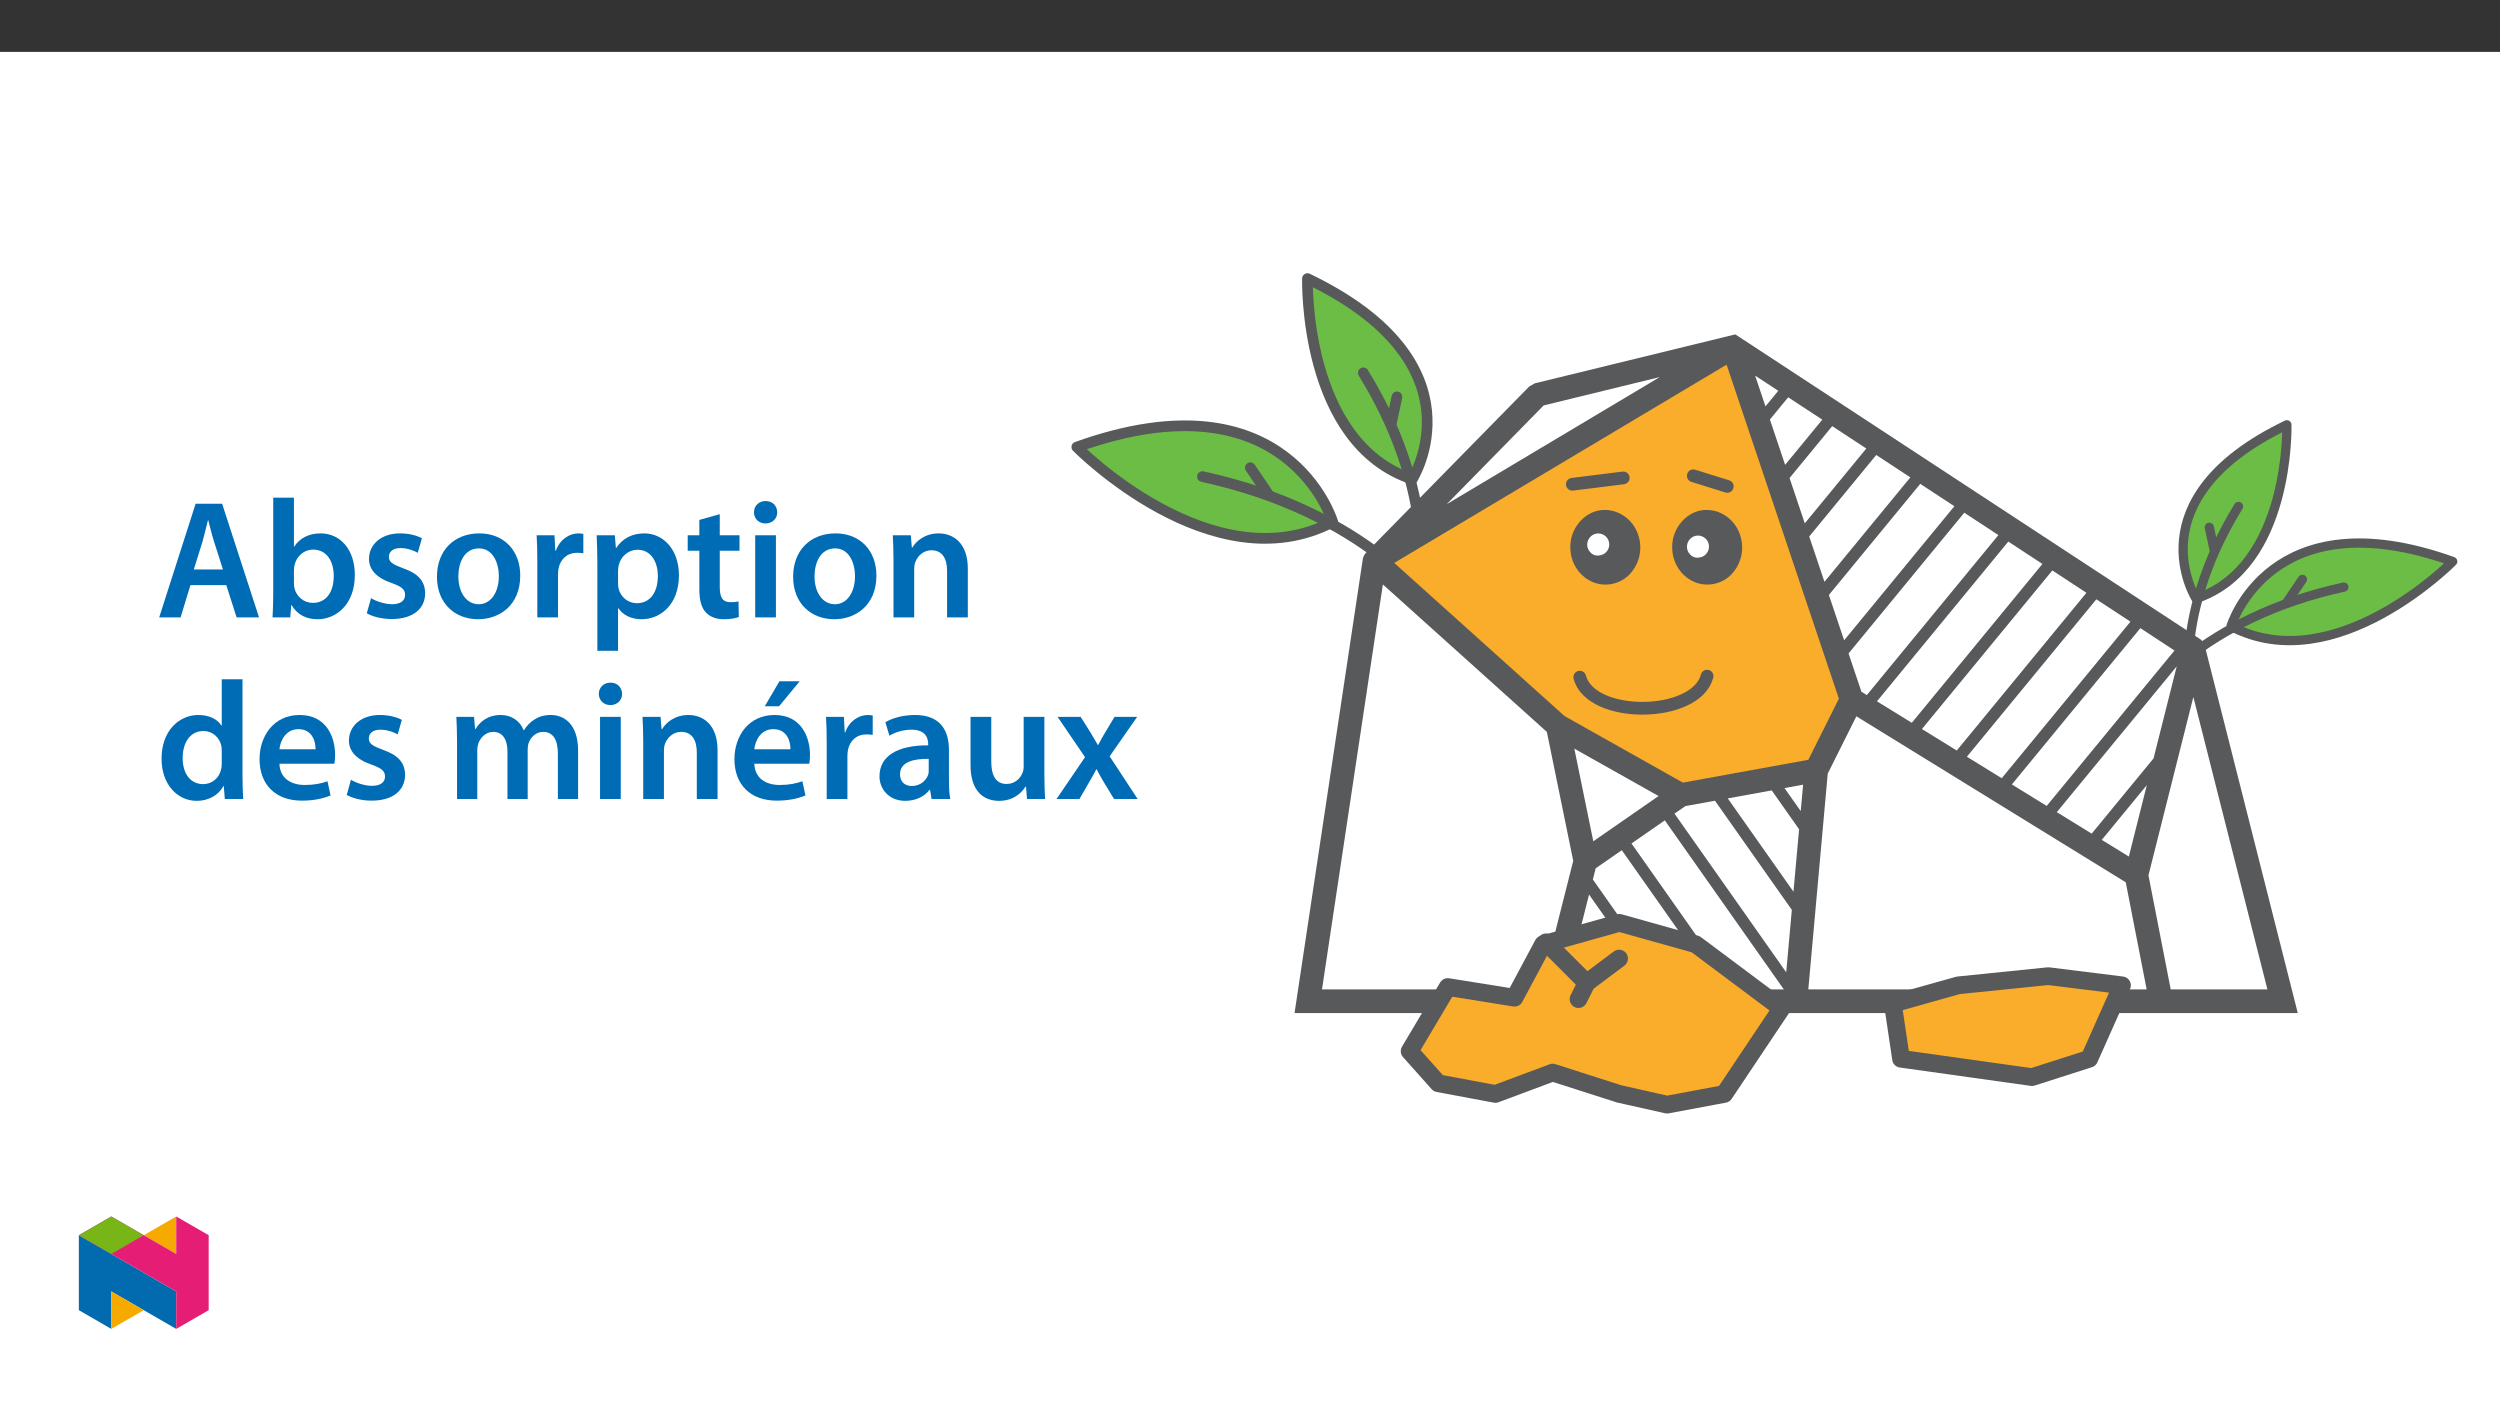
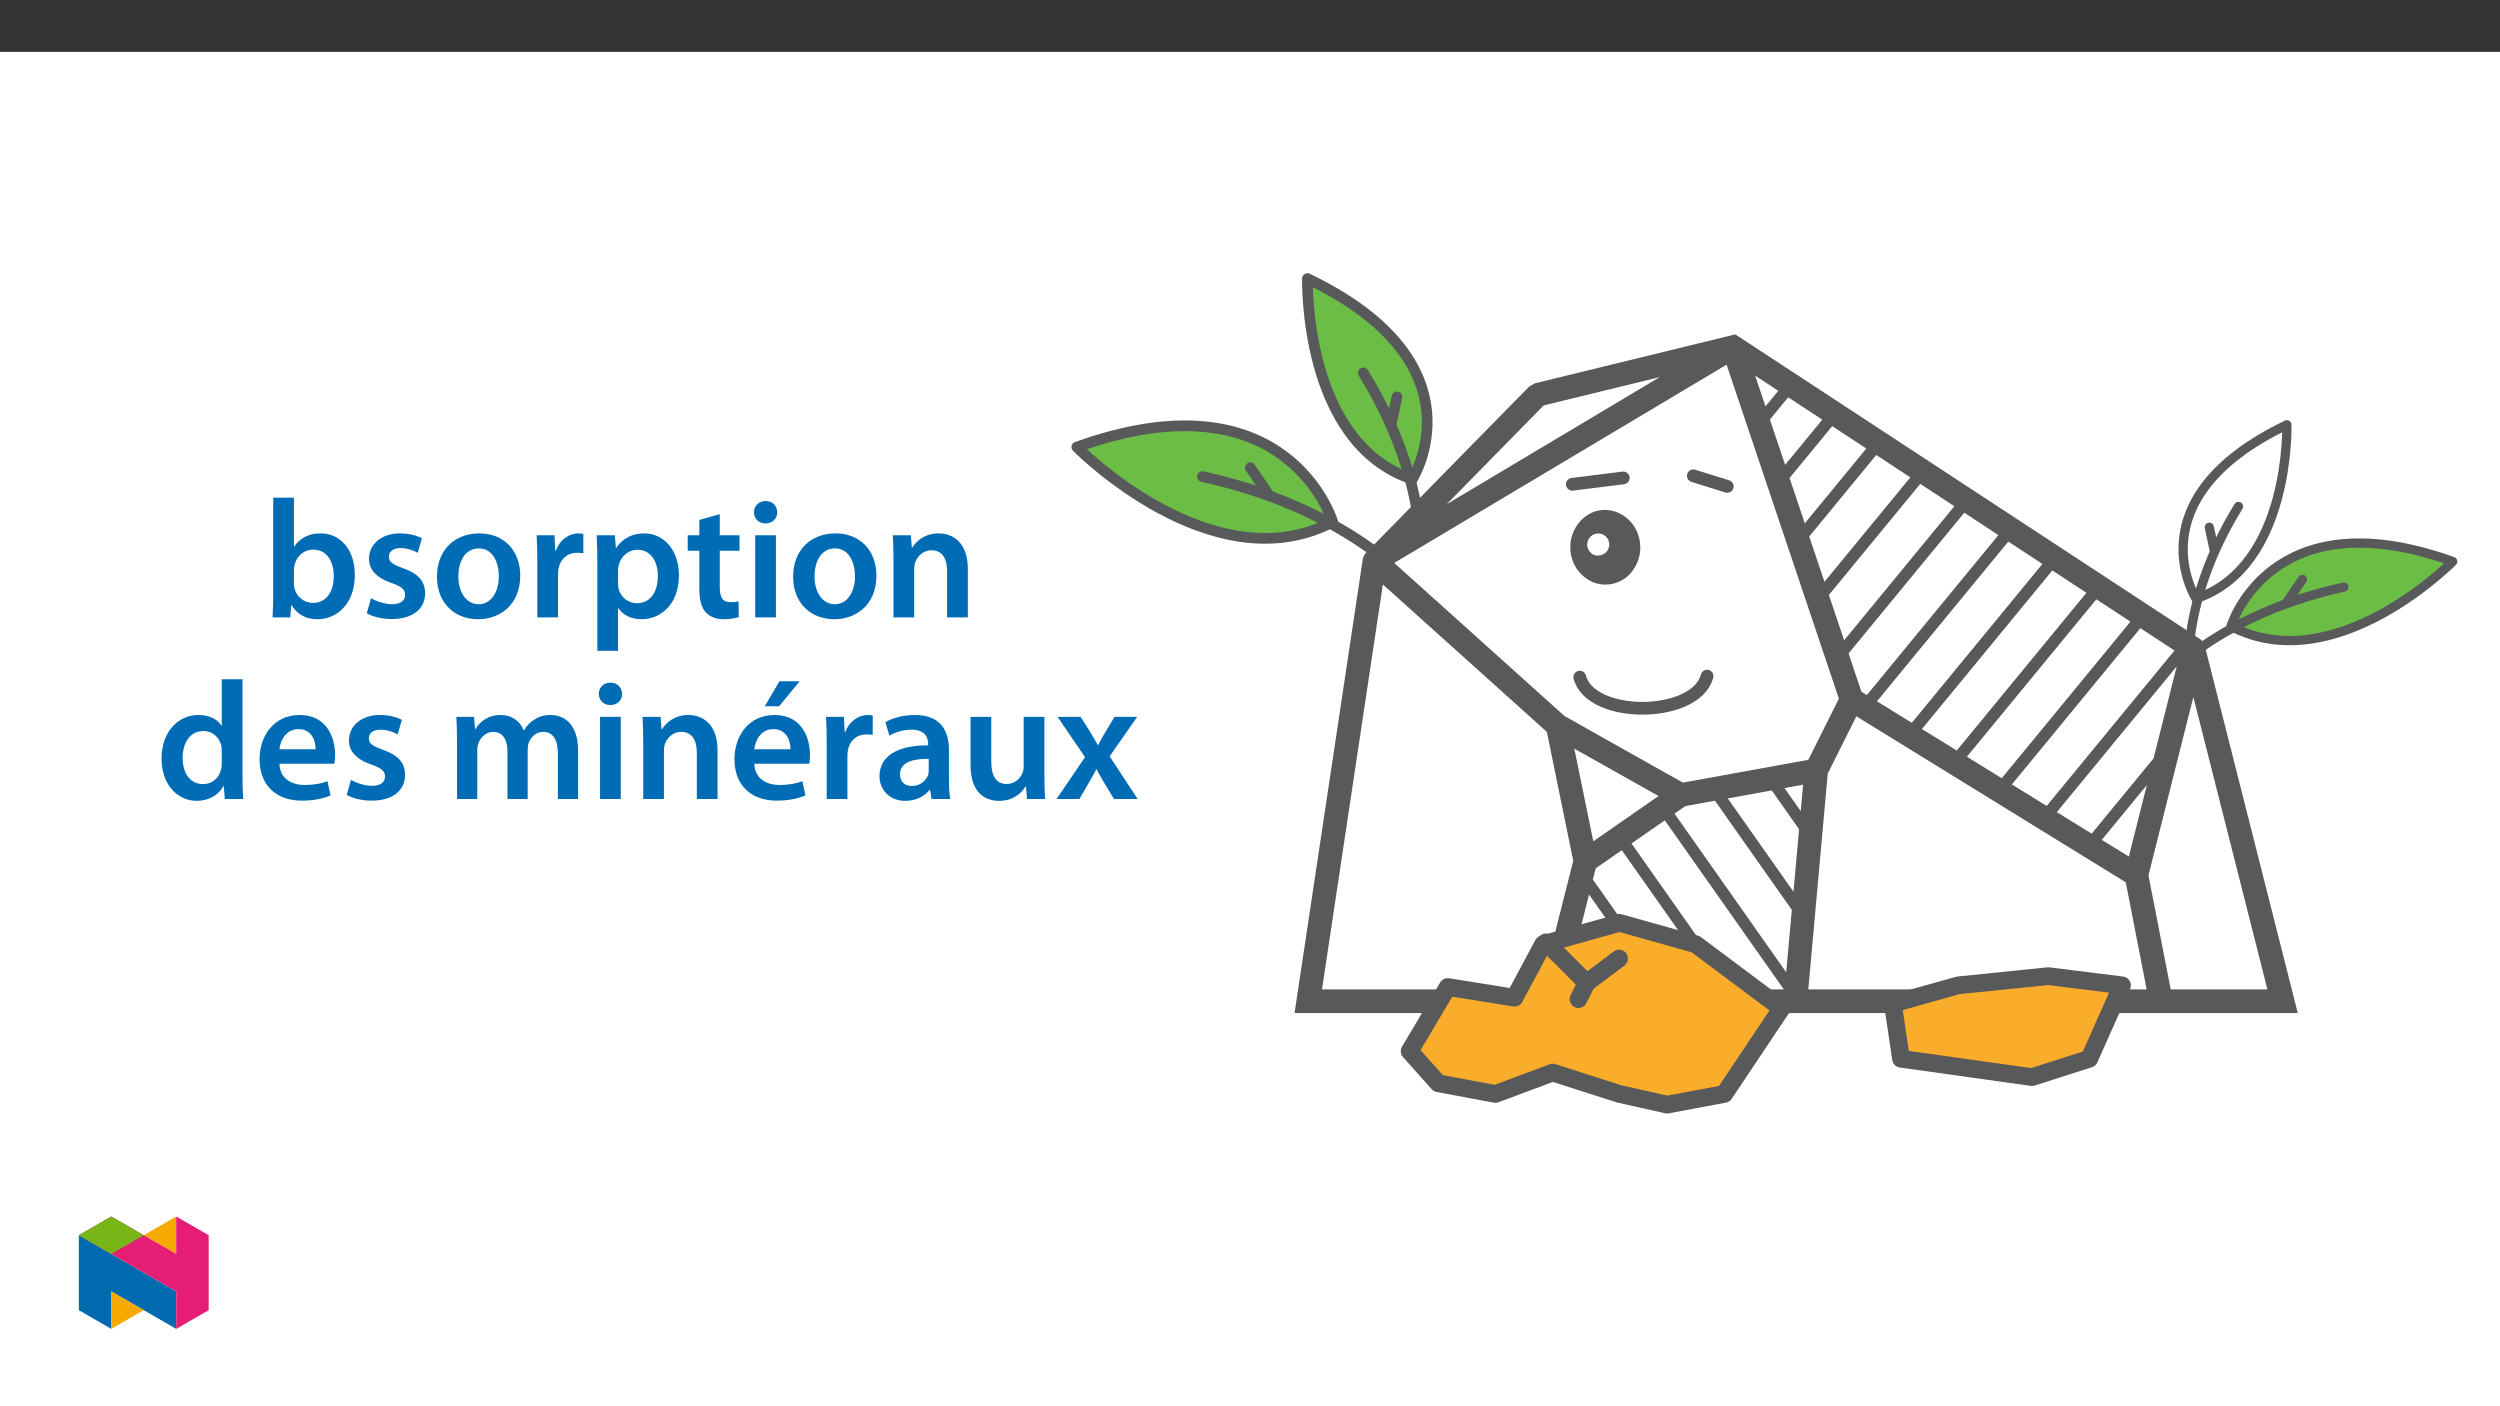
<svg xmlns="http://www.w3.org/2000/svg" xmlns:xlink="http://www.w3.org/1999/xlink" viewBox="0 0 960 540" version="1.1">
  <rect x="0" y="0" width="960" height="540" fill="#333333" stroke="none" />
  <defs>
    <g>
      <symbol overflow="visible" id="glyph0-0">
        <path style="stroke:none;" d="M 0 0 L 32.375 0 L 32.375 -45.328 L 0 -45.328 Z M 16.188 -25.578 L 5.188 -42.094 L 27.188 -42.094 Z M 18.125 -22.656 L 29.141 -39.172 L 29.141 -6.156 Z M 5.188 -3.234 L 16.188 -19.75 L 27.188 -3.234 Z M 3.234 -39.172 L 14.25 -22.656 L 3.234 -6.156 Z M 3.234 -39.172 " />
      </symbol>
      <symbol overflow="visible" id="glyph0-1">
-         <path style="stroke:none;" d="M 27.125 -12.375 L 31.078 0 L 39.688 0 L 25.516 -43.641 L 15.344 -43.641 L 1.359 0 L 9.578 0 L 13.344 -12.375 Z M 14.641 -18.391 L 18 -29.141 C 18.719 -31.734 19.422 -34.766 20.078 -37.297 L 20.203 -37.297 C 20.844 -34.766 21.562 -31.797 22.406 -29.141 L 25.828 -18.391 Z M 14.641 -18.391 " />
-       </symbol>
+         </symbol>
      <symbol overflow="visible" id="glyph0-2">
        <path style="stroke:none;" d="M 4.281 -8.875 C 4.281 -5.641 4.141 -2.141 4.016 0 L 10.812 0 L 11.203 -4.734 L 11.328 -4.734 C 13.594 -0.844 17.219 0.719 21.297 0.719 C 28.422 0.719 35.609 -4.922 35.609 -16.25 C 35.672 -25.828 30.172 -32.25 22.469 -32.25 C 17.734 -32.25 14.312 -30.234 12.375 -27.188 L 12.234 -27.188 L 12.234 -45.969 L 4.281 -45.969 Z M 12.234 -18.125 C 12.234 -18.906 12.375 -19.625 12.5 -20.203 C 13.344 -23.703 16.312 -26.031 19.547 -26.031 C 24.859 -26.031 27.516 -21.5 27.516 -15.922 C 27.516 -9.516 24.469 -5.562 19.484 -5.562 C 16.062 -5.562 13.281 -7.906 12.438 -11.141 C 12.297 -11.719 12.234 -12.375 12.234 -13.016 Z M 12.234 -18.125 " />
      </symbol>
      <symbol overflow="visible" id="glyph0-3">
        <path style="stroke:none;" d="M 2.328 -1.547 C 4.656 -0.266 8.094 0.641 11.906 0.641 C 20.266 0.641 24.734 -3.5 24.734 -9.266 C 24.672 -13.922 22.078 -16.828 16.312 -18.844 C 12.297 -20.328 10.812 -21.234 10.812 -23.25 C 10.812 -25.188 12.375 -26.609 15.219 -26.609 C 18 -26.609 20.594 -25.578 21.891 -24.797 L 23.5 -30.375 C 21.625 -31.406 18.578 -32.25 15.094 -32.25 C 7.766 -32.25 3.172 -27.969 3.172 -22.406 C 3.172 -18.641 5.703 -15.281 11.844 -13.203 C 15.734 -11.781 17.031 -10.75 17.031 -8.609 C 17.031 -6.547 15.469 -5.047 11.984 -5.047 C 9.125 -5.047 5.703 -6.281 3.953 -7.375 Z M 2.328 -1.547 " />
      </symbol>
      <symbol overflow="visible" id="glyph0-4">
        <path style="stroke:none;" d="M 18.578 -32.25 C 9.062 -32.25 2.266 -25.906 2.266 -15.547 C 2.266 -5.375 9.188 0.719 18.062 0.719 C 26.094 0.719 34.25 -4.469 34.25 -16.062 C 34.25 -25.641 27.969 -32.25 18.578 -32.25 Z M 18.391 -26.484 C 23.828 -26.484 26.031 -20.781 26.031 -15.859 C 26.031 -9.453 22.859 -5.047 18.328 -5.047 C 13.531 -5.047 10.484 -9.641 10.484 -15.734 C 10.484 -20.984 12.75 -26.484 18.391 -26.484 Z M 18.391 -26.484 " />
      </symbol>
      <symbol overflow="visible" id="glyph0-5">
        <path style="stroke:none;" d="M 4.281 0 L 12.234 0 L 12.234 -16.375 C 12.234 -17.219 12.297 -18.062 12.438 -18.781 C 13.141 -22.406 15.797 -24.797 19.547 -24.797 C 20.531 -24.797 21.234 -24.734 21.953 -24.609 L 21.953 -32.047 C 21.297 -32.188 20.844 -32.25 20.078 -32.25 C 16.641 -32.25 12.953 -29.984 11.391 -25.578 L 11.203 -25.578 L 10.875 -31.531 L 4.016 -31.531 C 4.203 -28.75 4.281 -25.641 4.281 -21.375 Z M 4.281 0 " />
      </symbol>
      <symbol overflow="visible" id="glyph0-6">
        <path style="stroke:none;" d="M 4.281 12.828 L 12.234 12.828 L 12.234 -3.5 L 12.375 -3.5 C 13.984 -0.969 17.281 0.719 21.234 0.719 C 28.422 0.719 35.609 -4.797 35.609 -16.188 C 35.609 -26.031 29.594 -32.25 22.344 -32.25 C 17.547 -32.25 13.859 -30.234 11.531 -26.672 L 11.391 -26.672 L 11 -31.531 L 4.016 -31.531 C 4.141 -28.562 4.281 -25.188 4.281 -21.047 Z M 12.234 -18.062 C 12.234 -18.719 12.375 -19.422 12.5 -20.078 C 13.344 -23.562 16.375 -25.969 19.688 -25.969 C 24.797 -25.969 27.516 -21.438 27.516 -15.859 C 27.516 -9.641 24.547 -5.438 19.484 -5.438 C 16.062 -5.438 13.281 -7.766 12.438 -11 C 12.297 -11.719 12.234 -12.438 12.234 -13.203 Z M 12.234 -18.062 " />
      </symbol>
      <symbol overflow="visible" id="glyph0-7">
        <path style="stroke:none;" d="M 5.562 -37.422 L 5.562 -31.531 L 1.094 -31.531 L 1.094 -25.578 L 5.562 -25.578 L 5.562 -10.75 C 5.562 -6.609 6.344 -3.688 8.094 -1.875 C 9.578 -0.266 11.984 0.719 14.953 0.719 C 17.422 0.719 19.547 0.328 20.719 -0.125 L 20.594 -6.156 C 19.688 -5.891 18.906 -5.828 17.484 -5.828 C 14.438 -5.828 13.406 -7.766 13.406 -11.656 L 13.406 -25.578 L 20.984 -25.578 L 20.984 -31.531 L 13.406 -31.531 L 13.406 -39.625 Z M 5.562 -37.422 " />
      </symbol>
      <symbol overflow="visible" id="glyph0-8">
        <path style="stroke:none;" d="M 12.234 0 L 12.234 -31.531 L 4.281 -31.531 L 4.281 0 Z M 8.281 -44.672 C 5.641 -44.672 3.812 -42.797 3.812 -40.344 C 3.812 -38.016 5.562 -36.062 8.219 -36.062 C 11 -36.062 12.75 -38.016 12.75 -40.344 C 12.688 -42.797 11 -44.672 8.281 -44.672 Z M 8.281 -44.672 " />
      </symbol>
      <symbol overflow="visible" id="glyph0-9">
        <path style="stroke:none;" d="M 4.281 0 L 12.234 0 L 12.234 -18.578 C 12.234 -19.484 12.375 -20.469 12.625 -21.109 C 13.469 -23.5 15.672 -25.766 18.844 -25.766 C 23.188 -25.766 24.859 -22.344 24.859 -17.812 L 24.859 0 L 32.828 0 L 32.828 -18.719 C 32.828 -28.688 27.125 -32.25 21.625 -32.25 C 16.375 -32.25 12.953 -29.266 11.531 -26.812 L 11.328 -26.812 L 10.938 -31.531 L 4.016 -31.531 C 4.141 -28.812 4.281 -25.766 4.281 -22.141 Z M 4.281 0 " />
      </symbol>
      <symbol overflow="visible" id="glyph0-10">
        <path style="stroke:none;" d="M 25.375 -45.969 L 25.375 -28.172 L 25.25 -28.172 C 23.828 -30.5 20.719 -32.25 16.375 -32.25 C 8.812 -32.25 2.203 -25.969 2.266 -15.406 C 2.266 -5.703 8.219 0.719 15.797 0.719 C 20.328 0.719 24.156 -1.484 26.031 -4.984 L 26.156 -4.984 L 26.547 0 L 33.609 0 C 33.469 -2.141 33.344 -5.641 33.344 -8.875 L 33.344 -45.969 Z M 25.375 -13.656 C 25.375 -12.828 25.312 -12.047 25.125 -11.328 C 24.344 -7.906 21.5 -5.703 18.266 -5.703 C 13.203 -5.703 10.359 -9.906 10.359 -15.734 C 10.359 -21.562 13.203 -26.094 18.328 -26.094 C 21.953 -26.094 24.469 -23.562 25.188 -20.531 C 25.312 -19.875 25.375 -19.031 25.375 -18.391 Z M 25.375 -13.656 " />
      </symbol>
      <symbol overflow="visible" id="glyph0-11">
        <path style="stroke:none;" d="M 31.016 -13.531 C 31.141 -14.25 31.281 -15.406 31.281 -16.906 C 31.281 -23.828 27.906 -32.25 17.672 -32.25 C 7.578 -32.25 2.266 -24.016 2.266 -15.281 C 2.266 -5.641 8.281 0.641 18.516 0.641 C 23.047 0.641 26.812 -0.188 29.531 -1.359 L 28.359 -6.797 C 25.906 -5.953 23.312 -5.375 19.625 -5.375 C 14.5 -5.375 10.094 -7.828 9.906 -13.531 Z M 9.906 -19.094 C 10.234 -22.344 12.297 -26.812 17.219 -26.812 C 22.531 -26.812 23.828 -22.016 23.766 -19.094 Z M 9.906 -19.094 " />
      </symbol>
      <symbol overflow="visible" id="glyph0-12">
        <path style="stroke:none;" d="M 4.281 0 L 12.047 0 L 12.047 -18.641 C 12.047 -19.547 12.172 -20.469 12.438 -21.297 C 13.203 -23.438 15.219 -25.766 18.188 -25.766 C 21.891 -25.766 23.641 -22.656 23.641 -18.266 L 23.641 0 L 31.406 0 L 31.406 -18.906 C 31.406 -19.812 31.531 -20.844 31.797 -21.562 C 32.641 -23.828 34.641 -25.766 37.359 -25.766 C 41.188 -25.766 43 -22.656 43 -17.422 L 43 0 L 50.766 0 L 50.766 -18.578 C 50.766 -28.688 45.453 -32.25 40.281 -32.25 C 37.625 -32.25 35.609 -31.594 33.797 -30.375 C 32.375 -29.469 31.078 -28.172 29.984 -26.422 L 29.844 -26.422 C 28.484 -29.922 25.25 -32.25 21.109 -32.25 C 15.734 -32.25 12.891 -29.328 11.391 -26.875 L 11.203 -26.875 L 10.812 -31.531 L 4.016 -31.531 C 4.141 -28.812 4.281 -25.766 4.281 -22.141 Z M 4.281 0 " />
      </symbol>
      <symbol overflow="visible" id="glyph0-13">
        <path style="stroke:none;" d="M 31.016 -13.531 C 31.141 -14.25 31.281 -15.406 31.281 -16.906 C 31.281 -23.828 27.906 -32.25 17.672 -32.25 C 7.578 -32.25 2.266 -24.016 2.266 -15.281 C 2.266 -5.641 8.281 0.641 18.516 0.641 C 23.047 0.641 26.812 -0.188 29.531 -1.359 L 28.359 -6.797 C 25.906 -5.953 23.312 -5.375 19.625 -5.375 C 14.5 -5.375 10.094 -7.828 9.906 -13.531 Z M 9.906 -19.094 C 10.234 -22.344 12.297 -26.812 17.219 -26.812 C 22.531 -26.812 23.828 -22.016 23.766 -19.094 Z M 19.547 -45.203 L 13.922 -35.609 L 19.422 -35.609 L 27.328 -45.203 Z M 19.547 -45.203 " />
      </symbol>
      <symbol overflow="visible" id="glyph0-14">
        <path style="stroke:none;" d="M 28.75 -18.906 C 28.75 -25.828 25.828 -32.25 15.734 -32.25 C 10.75 -32.25 6.672 -30.891 4.344 -29.469 L 5.891 -24.281 C 8.031 -25.641 11.266 -26.609 14.375 -26.609 C 19.938 -26.609 20.781 -23.188 20.781 -21.109 L 20.781 -20.594 C 9.125 -20.656 2.078 -16.578 2.078 -8.672 C 2.078 -3.891 5.641 0.719 11.984 0.719 C 16.125 0.719 19.422 -1.031 21.297 -3.5 L 21.5 -3.5 L 22.078 0 L 29.266 0 C 28.875 -1.938 28.75 -4.734 28.75 -7.578 Z M 20.984 -11.078 C 20.984 -10.484 20.984 -9.906 20.781 -9.328 C 20 -7.062 17.734 -4.984 14.5 -4.984 C 11.984 -4.984 9.969 -6.406 9.969 -9.516 C 9.969 -14.312 15.344 -15.469 20.984 -15.406 Z M 20.984 -11.078 " />
      </symbol>
      <symbol overflow="visible" id="glyph0-15">
        <path style="stroke:none;" d="M 32.5 -31.531 L 24.547 -31.531 L 24.547 -12.5 C 24.547 -11.594 24.406 -10.688 24.094 -10.031 C 23.312 -7.969 21.234 -5.766 18 -5.766 C 13.797 -5.766 12.109 -9.125 12.109 -14.375 L 12.109 -31.531 L 4.141 -31.531 L 4.141 -13.016 C 4.141 -2.719 9.391 0.719 15.094 0.719 C 20.781 0.719 23.891 -2.531 25.25 -4.734 L 25.453 -4.734 L 25.828 0 L 32.766 0 C 32.641 -2.594 32.5 -5.703 32.5 -9.453 Z M 32.5 -31.531 " />
      </symbol>
      <symbol overflow="visible" id="glyph0-16">
        <path style="stroke:none;" d="M 0.719 -31.531 L 11.266 -16.062 L 0.328 0 L 9.125 0 L 12.75 -6.281 C 13.734 -8.031 14.703 -9.578 15.609 -11.391 L 15.734 -11.391 C 16.641 -9.641 17.547 -7.969 18.578 -6.281 L 22.406 0 L 31.469 0 L 20.719 -16.375 L 31.281 -31.531 L 22.594 -31.531 L 19.094 -25.703 C 18.125 -24.094 17.219 -22.469 16.312 -20.719 L 16.188 -20.719 C 15.281 -22.344 14.375 -23.891 13.344 -25.578 L 9.578 -31.531 Z M 0.719 -31.531 " />
      </symbol>
    </g>
    <clipPath id="clip1">
      <path d="M 854 206 L 943.621 206 L 943.621 248 L 854 248 Z M 854 206 " />
    </clipPath>
    <clipPath id="clip2">
      <path d="M 499 104.926 L 551 104.926 L 551 187 L 499 187 Z M 499 104.926 " />
    </clipPath>
    <clipPath id="clip3">
-       <path d="M 411.445 161 L 514 161 L 514 209 L 411.445 209 Z M 411.445 161 " />
+       <path d="M 411.445 161 L 514 161 L 514 209 L 411.445 209 Z " />
    </clipPath>
    <clipPath id="clip4">
      <path d="M 537 350 L 688 350 L 688 427.586 L 537 427.586 Z M 537 350 " />
    </clipPath>
    <clipPath id="clip5">
      <path d="M 30.277 474 L 68 474 L 68 510.301 L 30.277 510.301 Z M 30.277 474 " />
    </clipPath>
    <clipPath id="clip6">
      <path d="M 42 495 L 56 495 L 56 510.301 L 42 510.301 Z M 42 495 " />
    </clipPath>
    <clipPath id="clip7">
      <path d="M 55 467.125 L 68 467.125 L 68 482 L 55 482 Z M 55 467.125 " />
    </clipPath>
    <clipPath id="clip8">
      <path d="M 30.277 467.125 L 80.133 467.125 L 80.133 510.301 L 30.277 510.301 Z M 30.277 467.125 " />
    </clipPath>
    <clipPath id="clip9">
      <path d="M 30.277 467.125 L 56 467.125 L 56 482 L 30.277 482 Z M 30.277 467.125 " />
    </clipPath>
  </defs>
  <g id="surface1">
    <path style=" stroke:none;fill-rule:nonzero;fill:rgb(100%,100%,100%);fill-opacity:1;" d="M 0 559.926 L 960 559.926 L 960 19.926 L 0 19.926 Z M 0 559.926 " />
-     <path style=" stroke:none;fill-rule:nonzero;fill:rgb(42.4%,74.1%,27.1%);fill-opacity:1;" d="M 843.281 229.859 C 843.281 229.859 818.914 191.566 878.156 163.129 C 878.156 163.129 879.641 217.711 843.281 229.859 " />
    <path style="fill:none;stroke-width:4.186;stroke-linecap:round;stroke-linejoin:round;stroke:rgb(34.499%,34.9%,35.699%);stroke-opacity:1;stroke-miterlimit:4;" d="M 0.001 0.002 C 0.001 0.002 -28.666 45.052 41.031 78.508 C 41.031 78.508 42.777 14.294 0.001 0.002 Z M 0.001 0.002 " transform="matrix(0.85,0,0,-0.85,843.28,229.861)" />
    <path style="fill:none;stroke-width:4.186;stroke-linecap:round;stroke-linejoin:round;stroke:rgb(34.499%,34.9%,35.699%);stroke-opacity:1;stroke-miterlimit:4;" d="M 0.001 -0 C 1.205 16.328 6.361 39.453 22.455 65.574 " transform="matrix(0.85,0,0,-0.85,840.488,250.219)" />
    <path style="fill:none;stroke-width:4.186;stroke-linecap:round;stroke-linejoin:round;stroke:rgb(34.499%,34.9%,35.699%);stroke-opacity:1;stroke-miterlimit:4;" d="M -0.002 0 L 2.287 -10.726 " transform="matrix(0.85,0,0,-0.85,848.384,202.477)" />
    <path style=" stroke:none;fill-rule:nonzero;fill:rgb(42.4%,74.1%,27.1%);fill-opacity:1;" d="M 856.699 240.512 C 856.699 240.512 871.66 190.445 941.844 215.609 C 941.844 215.609 896.715 261.457 856.699 240.512 " />
    <g clip-path="url(#clip1)" clip-rule="nonzero">
      <path style="fill:none;stroke-width:4.186;stroke-linecap:round;stroke-linejoin:round;stroke:rgb(34.499%,34.9%,35.699%);stroke-opacity:1;stroke-miterlimit:4;" d="M -0.002 -0.001 C -0.002 -0.001 17.599 58.901 100.168 29.296 C 100.168 29.296 47.075 -24.642 -0.002 -0.001 Z M -0.002 -0.001 " transform="matrix(0.85,0,0,-0.85,856.701,240.511)" />
    </g>
    <path style="fill:none;stroke-width:4.186;stroke-linecap:round;stroke-linejoin:round;stroke:rgb(34.499%,34.9%,35.699%);stroke-opacity:1;stroke-miterlimit:4;" d="M -0.002 -0.001 C 14.998 11.534 37.687 24.245 69.943 31.253 " transform="matrix(0.85,0,0,-0.85,840.591,252.011)" />
    <path style="fill:none;stroke-width:4.186;stroke-linecap:round;stroke-linejoin:round;stroke:rgb(34.499%,34.9%,35.699%);stroke-opacity:1;stroke-miterlimit:4;" d="M -0 0 L -7.234 -10.703 " transform="matrix(0.85,0,0,-0.85,884.118,222.477)" />
-     <path style=" stroke:none;fill-rule:nonzero;fill:rgb(98%,67.499%,16.899%);fill-opacity:1;" d="M 600.133 276.75 L 647.055 303.145 L 696.793 294.102 L 708.918 269.855 L 664.387 137.41 L 532.602 216.027 Z M 600.133 276.75 " />
    <path style=" stroke:none;fill-rule:nonzero;fill:rgb(34.499%,34.9%,35.699%);fill-opacity:1;" d="M 824.379 301.48 L 807.086 322.508 L 817.477 328.914 Z M 637.344 144.801 L 592.77 155.68 L 555.57 193.586 Z M 531.023 224.43 L 507.645 379.934 L 591.641 379.934 L 604.121 330.559 L 593.992 281.051 Z M 600.992 379.934 L 611.258 379.934 L 603.703 369.207 Z M 616.797 379.934 L 635.836 379.934 L 610.195 343.52 L 605.168 363.41 Z M 641.371 379.934 L 660.41 379.934 L 622.773 326.473 L 612.746 333.43 L 611.66 337.723 Z M 665.949 379.934 L 684.988 379.934 L 639.289 315.02 L 626.496 323.895 Z M 694.391 379.934 L 824.316 379.934 L 816.293 338.809 L 712.848 275.066 L 701.852 297.066 Z M 833.559 379.934 L 870.688 379.934 L 842.246 267.637 L 825.008 336.125 Z M 835.004 249.801 L 821.902 241.211 L 772.551 301.23 L 785.934 309.473 Z M 818.094 238.719 L 805 230.133 L 755.281 290.59 L 768.664 298.836 Z M 801.191 227.637 L 788.094 219.051 L 738.016 279.949 L 751.395 288.195 Z M 784.289 216.559 L 771.188 207.965 L 720.75 269.309 L 734.129 277.555 Z M 767.379 205.473 L 754.281 196.883 L 709.844 250.93 L 714.789 265.637 L 716.859 266.914 Z M 750.477 194.391 L 737.375 185.805 L 702.289 228.473 L 708.145 245.875 Z M 733.57 183.312 L 720.469 174.719 L 694.742 206.016 L 700.59 223.418 Z M 716.664 172.227 L 703.566 163.641 L 687.188 183.559 L 693.039 200.961 Z M 699.762 161.148 L 686.66 152.559 L 679.641 161.098 L 685.488 178.504 Z M 682.855 150.066 L 673.969 144.238 L 677.941 156.043 Z M 589.379 147.195 L 664.309 128.902 L 664.328 128.902 L 664.348 128.895 L 664.535 128.848 L 664.555 128.848 L 666.359 128.406 L 667.992 129.473 L 844.688 245.305 L 844.719 245.324 C 845.672 245.949 846.355 246.91 846.633 248.02 L 846.652 248.094 L 880.918 383.375 L 882.34 389.012 L 497.105 389.012 L 497.891 383.797 L 523.305 214.754 L 523.309 214.742 C 523.441 213.867 523.828 213.051 524.422 212.395 C 524.516 212.289 524.617 212.188 524.719 212.094 L 587.215 148.418 Z M 835.859 255.883 L 789.816 311.867 L 803.203 320.117 L 826.965 291.219 Z M 685.906 373.367 L 688.062 349.395 L 658.551 307.477 L 647.191 309.539 L 643.012 312.441 Z M 688.691 342.414 L 690.848 318.441 L 680.34 303.516 L 663.465 306.586 Z M 691.477 311.461 L 692.391 301.324 L 685.25 302.621 Z M 694.391 291.77 L 706.129 268.289 L 663.008 140.031 L 535.387 216.164 L 600.777 274.965 L 646.223 300.527 Z M 604.547 287.484 L 611.824 323.055 L 636.887 305.676 Z M 604.547 287.484 " />
    <path style=" stroke:none;fill-rule:nonzero;fill:rgb(42.4%,74.1%,27.1%);fill-opacity:1;" d="M 542.32 184.008 C 542.32 184.008 570.441 139.805 502.062 106.98 C 502.062 106.98 500.348 169.98 542.32 184.008 " />
    <g clip-path="url(#clip2)" clip-rule="nonzero">
      <path style="fill:none;stroke-width:4.831;stroke-linecap:round;stroke-linejoin:round;stroke:rgb(34.499%,34.9%,35.699%);stroke-opacity:1;stroke-miterlimit:4;" d="M 0.002 -0.002 C 0.002 -0.002 33.086 52.001 -47.36 90.618 C -47.36 90.618 -49.378 16.501 0.002 -0.002 Z M 0.002 -0.002 " transform="matrix(0.85,0,0,-0.85,542.319,184.006)" />
    </g>
    <path style="fill:none;stroke-width:4.831;stroke-linecap:round;stroke-linejoin:round;stroke:rgb(34.499%,34.9%,35.699%);stroke-opacity:1;stroke-miterlimit:4;" d="M 0.001 0 C -1.391 18.847 -7.342 45.538 -25.918 75.685 " transform="matrix(0.85,0,0,-0.85,545.542,207.504)" />
    <path style="fill:none;stroke-width:4.831;stroke-linecap:round;stroke-linejoin:round;stroke:rgb(34.499%,34.9%,35.699%);stroke-opacity:1;stroke-miterlimit:4;" d="M 0.001 0.001 L -2.641 -12.38 " transform="matrix(0.85,0,0,-0.85,536.428,152.399)" />
    <path style=" stroke:none;fill-rule:nonzero;fill:rgb(42.4%,74.1%,27.1%);fill-opacity:1;" d="M 511.77 200.406 C 511.77 200.406 494.504 142.617 413.5 171.668 C 413.5 171.668 465.582 224.582 511.77 200.406 " />
    <g clip-path="url(#clip3)" clip-rule="nonzero">
      <path style="fill:none;stroke-width:4.831;stroke-linecap:round;stroke-linejoin:round;stroke:rgb(34.499%,34.9%,35.699%);stroke-opacity:1;stroke-miterlimit:4;" d="M -0.002 -0.001 C -0.002 -0.001 -20.314 67.987 -115.613 33.809 C -115.613 33.809 -54.34 -28.443 -0.002 -0.001 Z M -0.002 -0.001 " transform="matrix(0.85,0,0,-0.85,511.771,200.406)" />
    </g>
    <path style="fill:none;stroke-width:4.831;stroke-linecap:round;stroke-linejoin:round;stroke:rgb(34.499%,34.9%,35.699%);stroke-opacity:1;stroke-miterlimit:4;" d="M -0.001 -0.001 C -17.312 13.312 -43.498 27.986 -80.731 36.074 " transform="matrix(0.85,0,0,-0.85,530.364,213.679)" />
    <path style="fill:none;stroke-width:4.831;stroke-linecap:round;stroke-linejoin:round;stroke:rgb(34.499%,34.9%,35.699%);stroke-opacity:1;stroke-miterlimit:4;" d="M -0.001 0 L 8.354 -12.353 " transform="matrix(0.85,0,0,-0.85,480.126,179.59)" />
    <path style=" stroke:none;fill-rule:nonzero;fill:rgb(98%,67.499%,16.899%);fill-opacity:1;" d="M 684.098 387.227 L 651.141 362.59 L 621.852 354.375 L 592.559 362.59 L 581.57 383.121 L 555.941 379.016 L 541.293 403.652 L 552.277 415.973 L 574.25 420.078 L 596.219 411.867 L 621.852 420.078 L 640.16 424.184 L 662.129 420.078 Z M 684.098 387.227 " />
    <g clip-path="url(#clip4)" clip-rule="nonzero">
      <path style="fill:none;stroke-width:8;stroke-linecap:round;stroke-linejoin:round;stroke:rgb(34.499%,34.9%,35.699%);stroke-opacity:1;stroke-miterlimit:4;" d="M -0 0.001 L -38.773 28.985 L -73.231 38.65 L -107.693 28.985 L -120.62 4.831 L -150.772 9.661 L -168.006 -19.324 L -155.083 -33.818 L -129.233 -38.648 L -103.387 -28.988 L -73.231 -38.648 L -51.691 -43.478 L -25.846 -38.648 Z M -0 0.001 " transform="matrix(0.85,0,0,-0.85,684.098,387.227)" />
    </g>
    <path style="fill-rule:nonzero;fill:rgb(98%,67.499%,16.899%);fill-opacity:1;stroke-width:8;stroke-linecap:round;stroke-linejoin:round;stroke:rgb(34.499%,34.9%,35.699%);stroke-opacity:1;stroke-miterlimit:4;" d="M 0 0.002 L 25.883 8.293 L 40.671 41.468 L 7.395 45.614 L -33.276 41.468 L -62.858 33.173 L -59.159 8.293 Z M 0 0.002 " transform="matrix(0.85,0,0,-0.85,780.277,413.611)" />
    <path style="fill-rule:nonzero;fill:rgb(98%,67.499%,16.899%);fill-opacity:1;stroke-width:8;stroke-linecap:round;stroke-linejoin:round;stroke:rgb(34.499%,34.9%,35.699%);stroke-opacity:1;stroke-miterlimit:4;" d="M 0 -0.001 L 18.337 -18.333 L 14.669 -25.667 " transform="matrix(0.85,0,0,-0.85,593.676,361.847)" />
    <path style="fill:none;stroke-width:8;stroke-linecap:round;stroke-linejoin:round;stroke:rgb(34.499%,34.9%,35.699%);stroke-opacity:1;stroke-miterlimit:4;" d="M 0.002 -0.002 L -14.667 -10.999 " transform="matrix(0.85,0,0,-0.85,621.729,368.081)" />
-     <path style=" stroke:none;fill-rule:nonzero;fill:rgb(34.499%,34.9%,35.699%);fill-opacity:1;" d="M 642.125 210.238 C 641.977 204.02 646.082 198.078 651.887 196.305 C 658.898 194.277 666.277 198.691 668.34 205.891 C 669.98 211.293 668.445 217.156 664.363 221.055 C 660.637 224.488 655.25 225.43 650.578 223.469 C 646.629 221.695 643.695 218.227 642.609 214.031 C 642.289 212.793 642.125 211.52 642.125 210.238 " />
    <path style=" stroke:none;fill-rule:nonzero;fill:rgb(100%,100%,100%);fill-opacity:1;" d="M 647.781 209.938 C 647.812 208.223 648.832 206.684 650.395 205.988 C 652.547 205.086 655.023 206.102 655.926 208.254 C 656.719 210.152 656.035 212.344 654.301 213.453 C 652.629 214.457 650.289 214.457 649.012 212.914 C 648.219 212.125 647.777 211.051 647.781 209.938 " />
    <path style=" stroke:none;fill-rule:nonzero;fill:rgb(34.499%,34.9%,35.699%);fill-opacity:1;" d="M 603.008 210.238 C 602.859 204.02 606.969 198.078 612.77 196.305 C 619.781 194.277 627.164 198.691 629.227 205.891 C 630.867 211.293 629.328 217.156 625.246 221.055 C 621.52 224.488 616.133 225.43 611.465 223.469 C 607.512 221.695 604.582 218.227 603.496 214.031 C 603.172 212.793 603.012 211.52 603.008 210.238 " />
    <path style=" stroke:none;fill-rule:nonzero;fill:rgb(100%,100%,100%);fill-opacity:1;" d="M 609.48 209.121 C 609.512 207.41 610.531 205.871 612.094 205.172 C 614.246 204.27 616.723 205.285 617.625 207.441 C 618.418 209.336 617.734 211.527 616 212.637 C 614.328 213.641 611.988 213.645 610.711 212.098 C 609.918 211.309 609.477 210.238 609.48 209.121 " />
    <path style="fill:none;stroke-width:5.752;stroke-linecap:round;stroke-linejoin:round;stroke:rgb(34.499%,34.9%,35.699%);stroke-opacity:1;stroke-miterlimit:4;" d="M 0 -0.001 C -5.004 -19.054 -52.513 -19.518 -57.518 -0.47 " transform="matrix(0.85,0,0,-0.85,655.523,259.628)" />
    <path style="fill:none;stroke-width:5.752;stroke-linecap:round;stroke-linejoin:round;stroke:rgb(34.499%,34.9%,35.699%);stroke-opacity:1;stroke-miterlimit:4;" d="M 0.002 0.001 L 15.342 -4.792 " transform="matrix(0.85,0,0,-0.85,650.225,182.704)" />
    <path style="fill:none;stroke-width:5.752;stroke-linecap:round;stroke-linejoin:round;stroke:rgb(34.499%,34.9%,35.699%);stroke-opacity:1;stroke-miterlimit:4;" d="M -0.001 -0.001 L -23.011 -2.877 " transform="matrix(0.85,0,0,-0.85,623.333,183.519)" />
    <g style="fill:rgb(0%,42.354%,71.373%);fill-opacity:1;">
      <use xlink:href="#glyph0-1" x="59.776" y="237.069" />
    </g>
    <g style="fill:rgb(0%,42.354%,71.373%);fill-opacity:1;">
      <use xlink:href="#glyph0-2" x="100.638" y="237.069" />
      <use xlink:href="#glyph0-3" x="138.521" y="237.069" />
      <use xlink:href="#glyph0-4" x="165.524" y="237.069" />
      <use xlink:href="#glyph0-5" x="202.047" y="237.069" />
      <use xlink:href="#glyph0-6" x="225.101" y="237.069" />
      <use xlink:href="#glyph0-7" x="262.984" y="237.069" />
      <use xlink:href="#glyph0-8" x="285.714" y="237.069" />
      <use xlink:href="#glyph0-4" x="302.292" y="237.069" />
      <use xlink:href="#glyph0-9" x="338.815" y="237.069" />
    </g>
    <g style="fill:rgb(0%,42.354%,71.373%);fill-opacity:1;">
      <use xlink:href="#glyph0-10" x="59.776" y="306.807" />
      <use xlink:href="#glyph0-11" x="97.4" y="306.807" />
      <use xlink:href="#glyph0-3" x="130.815" y="306.807" />
    </g>
    <g style="fill:rgb(0%,42.354%,71.373%);fill-opacity:1;">
      <use xlink:href="#glyph0-12" x="171.223" y="306.807" />
      <use xlink:href="#glyph0-8" x="226.137" y="306.807" />
      <use xlink:href="#glyph0-9" x="242.715" y="306.807" />
      <use xlink:href="#glyph0-13" x="279.756" y="306.807" />
      <use xlink:href="#glyph0-5" x="313.171" y="306.807" />
    </g>
    <g style="fill:rgb(0%,42.354%,71.373%);fill-opacity:1;">
      <use xlink:href="#glyph0-14" x="335.642" y="306.807" />
      <use xlink:href="#glyph0-15" x="368.538" y="306.807" />
      <use xlink:href="#glyph0-16" x="405.385" y="306.807" />
    </g>
    <g clip-path="url(#clip5)" clip-rule="nonzero">
      <path style=" stroke:none;fill-rule:nonzero;fill:rgb(0.8%,42%,68.999%);fill-opacity:1;" d="M 30.277 503.105 L 42.738 510.301 L 42.738 495.91 L 67.668 510.301 L 67.668 495.91 L 30.277 474.32 Z M 30.277 503.105 " />
    </g>
    <g clip-path="url(#clip6)" clip-rule="nonzero">
      <path style=" stroke:none;fill-rule:nonzero;fill:rgb(96.1%,66.699%,0%);fill-opacity:1;" d="M 42.738 510.301 L 55.203 503.105 L 42.738 495.91 Z M 42.738 510.301 " />
    </g>
    <g clip-path="url(#clip7)" clip-rule="nonzero">
      <path style=" stroke:none;fill-rule:nonzero;fill:rgb(96.1%,66.699%,0%);fill-opacity:1;" d="M 67.668 467.125 L 55.203 474.32 L 67.668 481.516 Z M 67.668 467.125 " />
    </g>
    <g clip-path="url(#clip8)" clip-rule="nonzero">
      <path style=" stroke:none;fill-rule:nonzero;fill:rgb(89.799%,11.4%,45.499%);fill-opacity:1;" d="M 67.668 467.125 L 67.668 481.516 L 42.738 467.125 L 30.277 474.32 L 67.668 495.91 L 67.668 510.301 L 80.133 503.105 L 80.133 474.32 Z M 67.668 467.125 " />
    </g>
    <g clip-path="url(#clip9)" clip-rule="nonzero">
      <path style=" stroke:none;fill-rule:nonzero;fill:rgb(47.099%,70.999%,9%);fill-opacity:1;" d="M 42.738 467.125 L 30.277 474.32 L 42.738 481.516 L 55.203 474.32 Z M 42.738 467.125 " />
    </g>
  </g>
</svg>